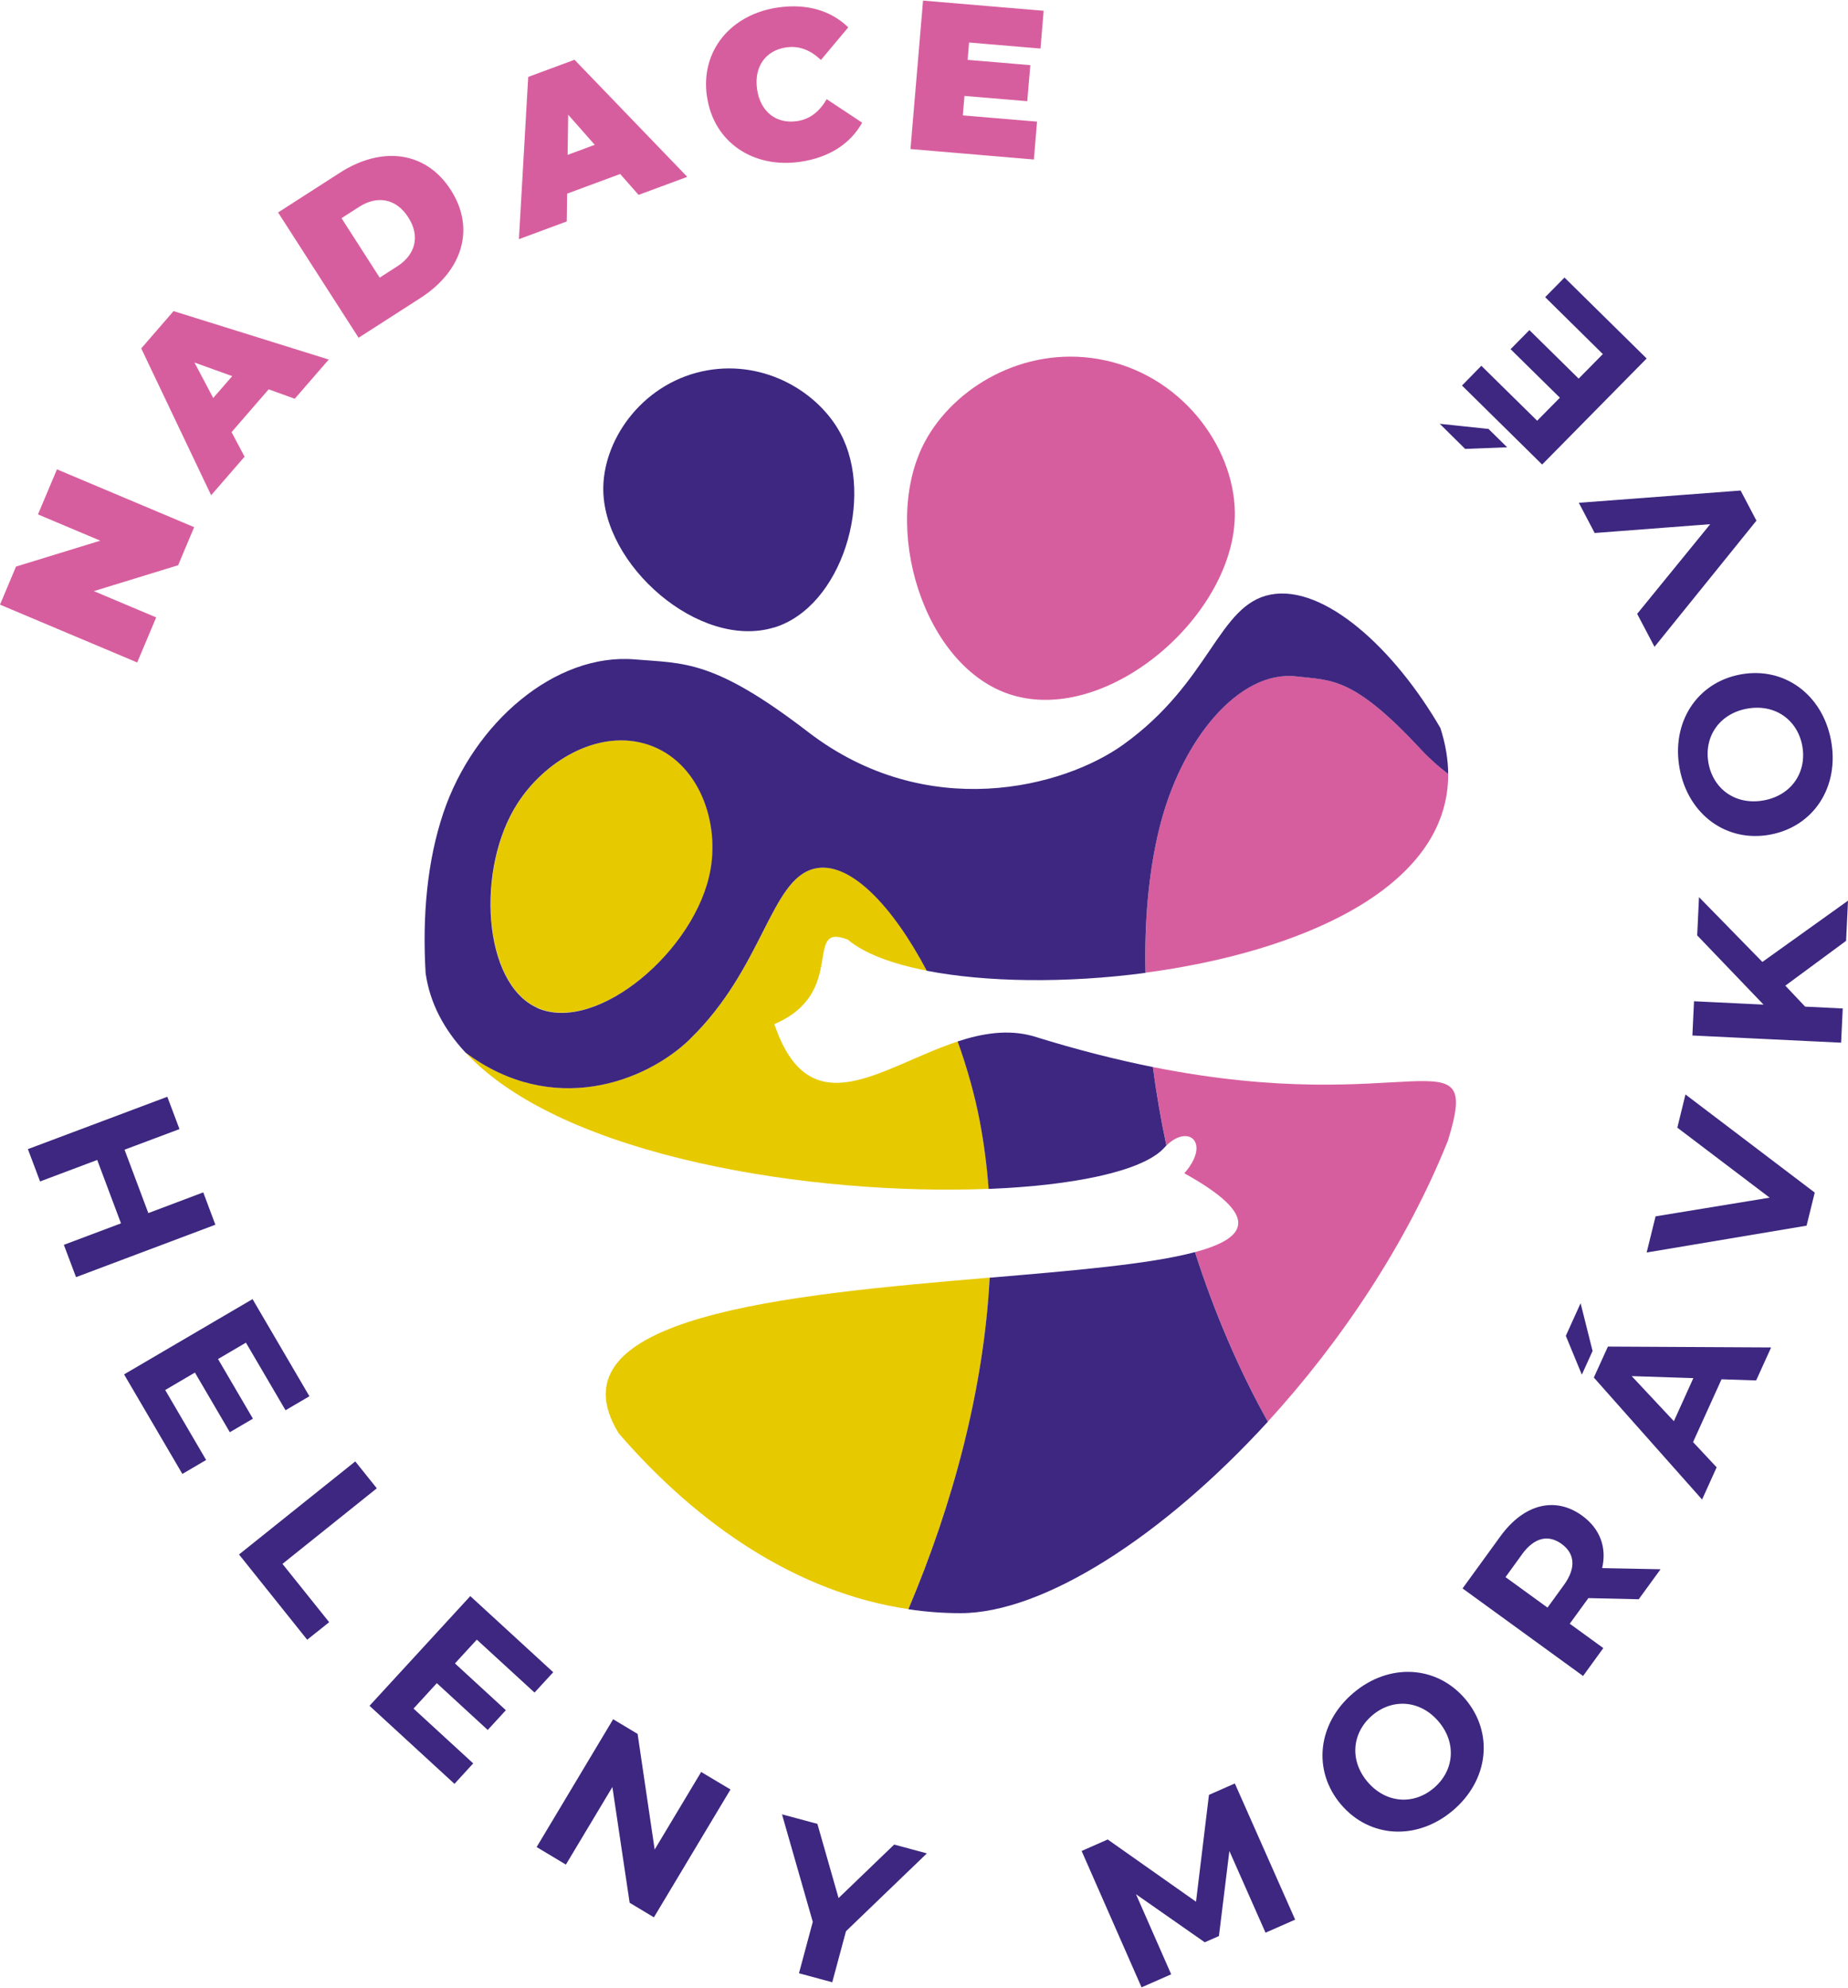
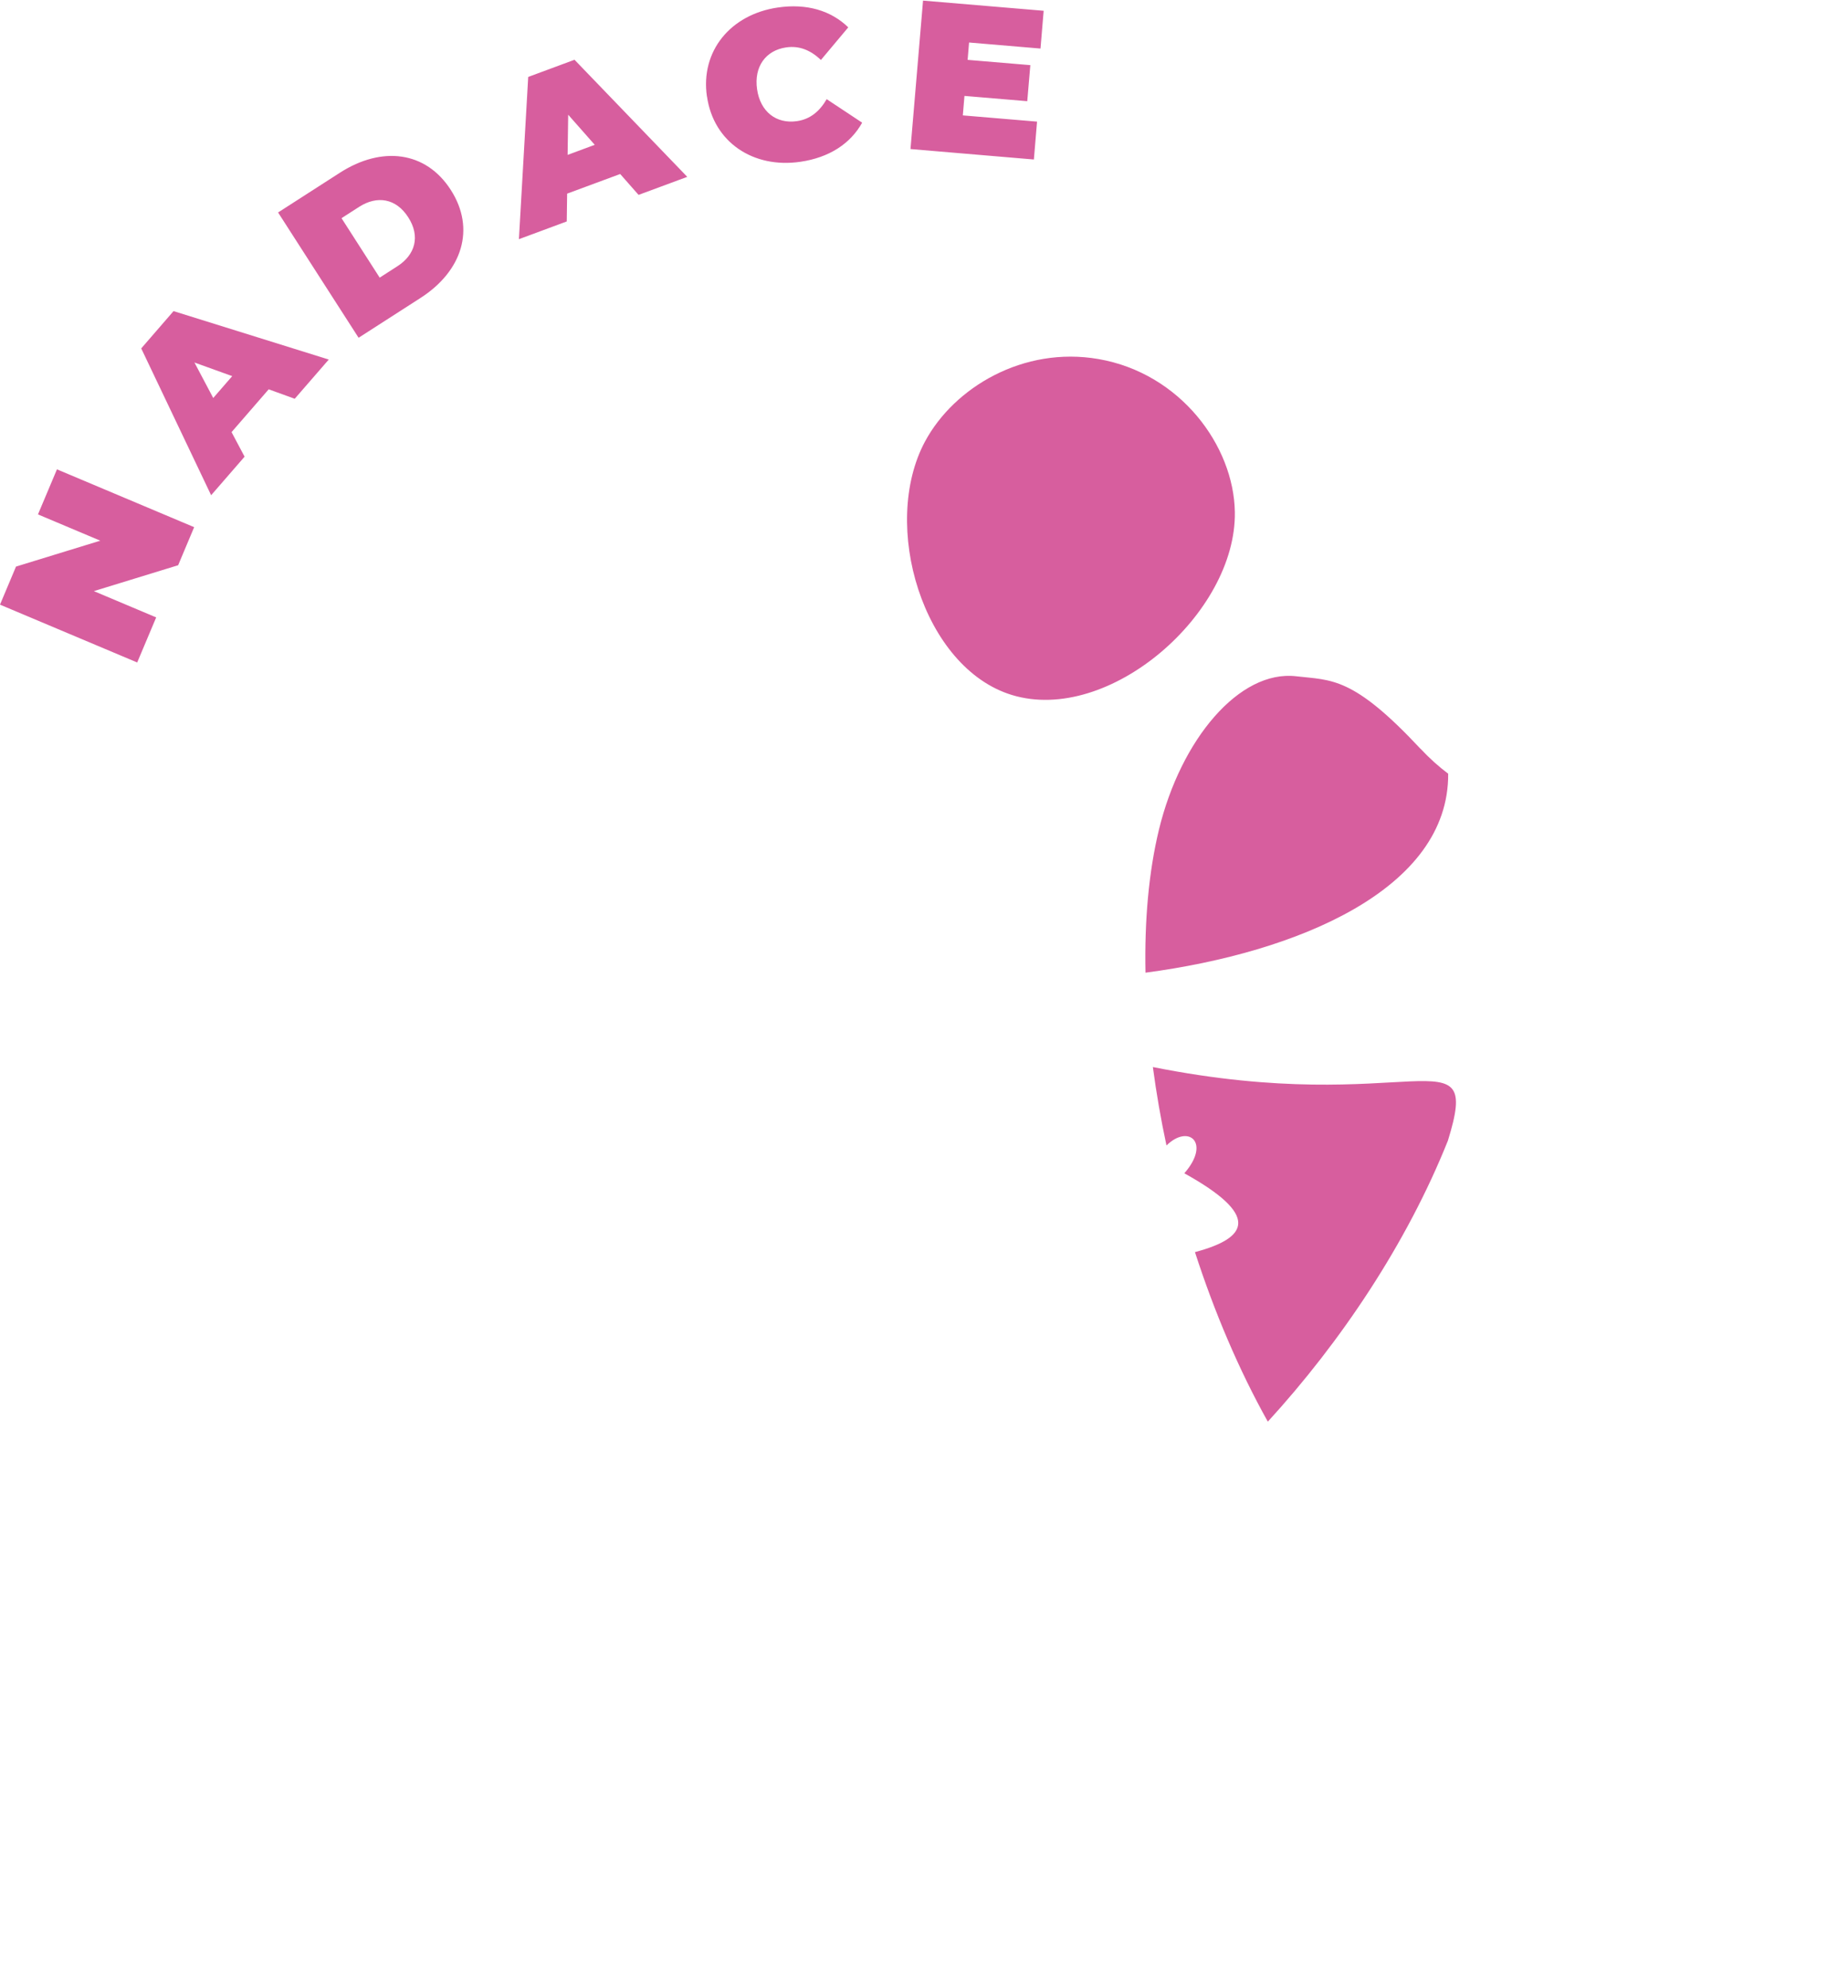
<svg xmlns="http://www.w3.org/2000/svg" width="1920" height="2065" shape-rendering="geometricPrecision" text-rendering="geometricPrecision" image-rendering="optimizeQuality" fill-rule="evenodd" clip-rule="evenodd" viewBox="0 0 19274 20717">
  <g fill-rule="nonzero">
    <path fill="#D75E9E" d="M10816 1263l-33 394-1287-109L9627 0l1258 106-33 394-745-63-15 181 654 55-32 376-655-55-17 203 774 65zM594 4888l1431 603-167 397-879 270 650 274-198 470L0 6299l167-397 879-270-650-274 198-470zm1828-972l-394-142 196 370 198-228zm380 138l-387 446 136 256-349 402-729-1531 337-389 1619 505-355 409-273-99zm1343-1284c185-119 241-311 113-510-128-200-326-228-511-110l-185 119 398 620 185-119zm-1244-561l644-414c437-281 897-226 1157 180 260 405 119 847-318 1127l-644 414-840-1307zm3302-705l-277-314-6 419 283-105zm266 304l-554 205-4 290-499 185 97-1692 483-179 1176 1221-508 188-192-218zm904-808c-69-472 245-856 740-928 301-44 554 32 734 207l-285 340c-107-101-224-151-362-131-215 31-338 202-304 437s201 363 416 332c138-20 236-102 310-229l370 245c-123 220-344 364-645 408-494 72-905-207-973-679zm7728 10889c360-1161-393-232-3077-768 36 270 83 544 142 818 232-228 464-27 186 290 785 435 678 671 111 822 203 627 459 1230 760 1768 760-831 1447-1853 1878-2930zm-4548-4648c1015 310 2343-852 2326-1908-11-691-569-1447-1422-1595-784-136-1506 296-1809 859-469 873-21 2361 905 2644zm4262 561c-706-756-925-713-1296-756-592-69-1203 656-1432 1601-107 444-151 951-140 1490 1593-211 3166-873 3157-2075-97-73-194-159-289-261z" />
-     <path fill="#E7C900" d="M6450 14937c830 962 1868 1666 3024 1837 463-1094 787-2287 848-3457-2105 179-4611 400-3872 1619zm963-5880c95-550-161-1169-699-1313-495-133-1033 188-1315 627-437 680-362 1878 205 2131 621 278 1665-605 1810-1446zm2577 1797c-796 261-1543 913-1914-181 771-327 291-1065 766-881 170 144 460 253 825 324-359-680-808-1155-1176-1064-455 114-530 1035-1295 1777-458 444-1430 819-2341 140 1019 1098 3636 1495 5457 1422-18-238-48-473-92-704-53-278-133-561-231-834z" />
-     <path fill="#3D2780" d="M13223 14819c-301-538-558-1141-760-1768-475 127-1274 193-2141 267-62 1169-385 2363-848 3457 179 27 360 41 544 41 865 0 2112-801 3205-1996zM8073 6538c709-216 1052-1356 693-2025-232-432-785-762-1385-658-653 113-1080 692-1089 1221-13 809 1004 1698 1781 1461zm-2471 3965c-567-254-642-1452-205-2131 282-439 820-760 1315-627 539 144 794 763 699 1313-145 841-1189 1724-1810 1446zm1593 327c765-742 840-1663 1295-1777 367-92 817 384 1176 1064 619 120 1452 132 2281 22-12-539 33-1046 140-1490 228-946 840-1670 1432-1602 371 43 591 0 1296 756 95 102 192 188 289 261-1-151-27-310-81-478-479-827-1212-1498-1770-1392-550 105-623 909-1538 1565-620 445-2046 822-3288-133-984-756-1290-713-1807-756-825-69-1678 656-1996 1601-166 493-221 1064-185 1670 44 312 191 587 416 829 911 679 1883 304 2341-140zm3577-32c-259-72-524-29-784 56 98 273 178 556 231 834 44 231 74 466 92 704 892-36 1593-184 1822-419 11-12 21-23 32-34-58-274-106-548-141-818-378-76-794-180-1251-323zm7848-526l207 219 392 19-17 357-1551-75 17-357 725 35-692-722 19-399 661 676 893-639-20 419-633 467zM2247 12765l-1454 547-127-337 596-224-248-661-596 224-127-337 1454-546 127 337-573 215 248 661 573-216 126 337zm-96 2453l-249 146-608-1038 1340-785 593 1013-249 146-413-705-291 171 364 622-241 141-364-622-310 182 427 730zm1554 15l225 281-984 788 487 608-229 183-711-889 1213-971zm1230 3150l-195 213-886-814 1051-1144 865 794-195 212-602-552-228 248 531 488-189 206-531-488-243 265 623 572zm2683 273l-798 1332-253-152-180-1207-485 809-305-183 798-1333 255 153 178 1206 485-809 305 182zm1205 1478l-143 531-347-94 144-536-321-1121 369 99 221 774 580-558 341 92-844 812zm4376 14l-377-852-109 887-148 65-717-501 367 835-309 136-625-1422 272-120 921 649 135-1114 270-119 629 1420-309 136zm1805-2202c-191-225-481-244-692-64s-240 468-49 693 481 244 692 64 240-468 49-693zm-1018 865c-299-352-246-845 128-1162 372-316 868-291 1168 62 300 354 244 846-128 1162-374 317-869 290-1168-62zm1888-2608l-172 237 438 318 172-237c129-178 112-328-25-427-138-100-284-69-413 108zm1218 468l-526-12-10 14-184 253 350 254-211 291-1257-913 395-544c244-336 570-419 852-215 188 137 258 332 209 547l609 12-227 312zm569-2306l-643-21 440 470 203-449zm295 10l-298 657 246 263-152 336-1129-1272 147-323 1702 9-156 344-360-12zm-1346-293l-112 247-167-405 154-340 125 498zm969-2675l1348 1023-85 345-1668 280 93-377 1190-195-963-730 85-347zm640-4023c-290 54-450 296-400 569 51 273 287 441 578 387 290-54 450-296 400-569-51-273-287-441-578-387zm244 1313c-454 85-855-206-945-688-89-480 178-897 634-982s856 209 945 688c90 482-180 898-634 982zm-1997-3460l1688-128 165 314-1063 1316-181-344 762-935-1205 92-166-316zm-352-2143l203-206 857 844-1090 1106-836-824 202-206 582 573 237-240-514-506 196-199 514 506 252-256-602-594zm-588 1374l193 190-438 17-265-262 510 54z" />
  </g>
</svg>